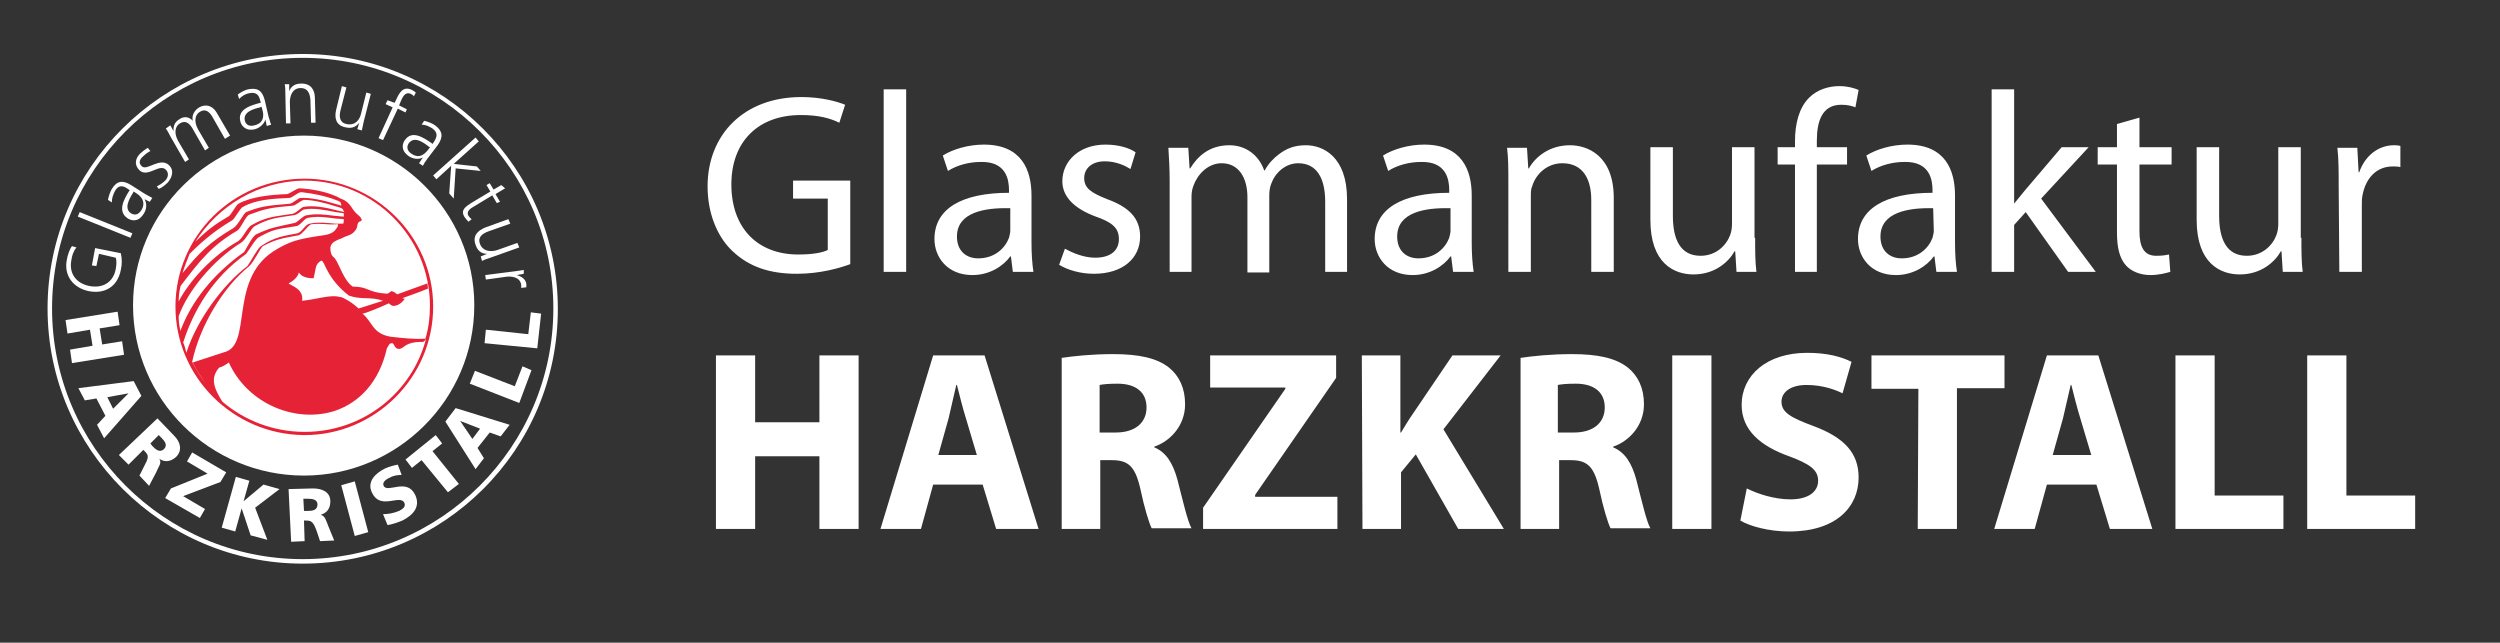
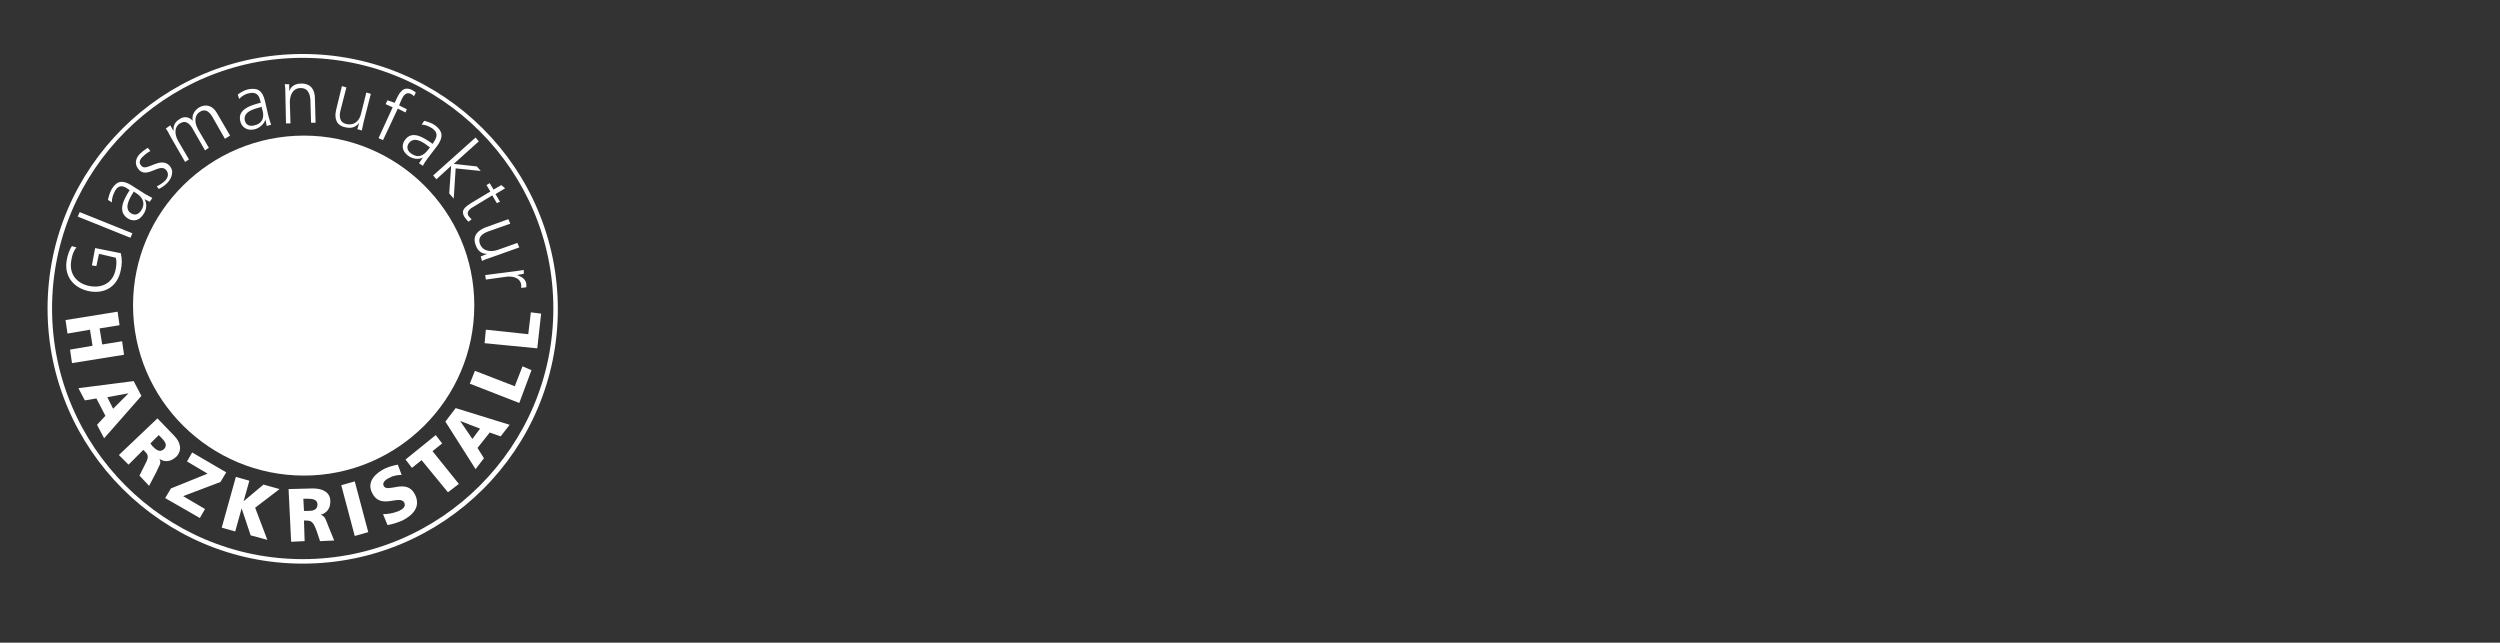
<svg xmlns="http://www.w3.org/2000/svg" xmlns:xlink="http://www.w3.org/1999/xlink" version="1.1" id="Ebene_1" x="0px" y="0px" viewBox="0 0 389 100" style="enable-background:new 0 0 389 100;" xml:space="preserve">
  <rect x="0" y="0" width="389" height="100" fill="#333333" stroke="none" />
  <style type="text/css">
	.st0{fill:#FFFFFF;}
	.st1{clip-path:url(#SVGID_2_);fill:#FFFFFF;}
	.st2{clip-path:url(#SVGID_4_);fill:#FFFFFF;}
	.st3{clip-path:url(#SVGID_6_);fill:#E62336;}
</style>
  <g id="Ebene_4">
</g>
  <g id="Ebene_1_1_">
-     <path class="st0" d="M132.3,41.1c-1.6,0.6-4.7,1.5-8.3,1.5c-4.1,0-7.4-1-10.1-3.6c-2.3-2.2-3.8-5.8-3.8-10c0-8,5.6-13.9,14.6-13.9   c3.1,0,5.6,0.7,6.8,1.2l-0.9,2.8c-1.4-0.7-3.2-1.2-6-1.2c-6.6,0-10.8,4.1-10.8,10.8c0,6.8,4.1,10.9,10.4,10.9   c2.3,0,3.8-0.3,4.6-0.7v-8h-5.4v-2.8h8.9V41.1z M137.5,13.9h3.5v28.4h-3.5V13.9z M160.5,37.7c0,1.7,0.1,3.3,0.3,4.6h-3.2l-0.3-2.4   h-0.1c-1.1,1.5-3.2,2.9-5.9,2.9c-3.9,0-5.9-2.8-5.9-5.6c0-4.7,4.2-7.2,11.6-7.2v-0.4c0-1.6-0.4-4.5-4.4-4.4c-1.8,0-3.7,0.5-5.1,1.4   l-0.8-2.4c1.6-1,4-1.7,6.4-1.7c5.9,0,7.4,4,7.4,7.9V37.7z M157.1,32.4c-3.8-0.1-8.2,0.6-8.2,4.4c0,2.3,1.5,3.4,3.3,3.4   c2.6,0,4.2-1.6,4.8-3.2c0.1-0.4,0.2-0.8,0.2-1.1v-3.5C157.2,32.4,157.1,32.4,157.1,32.4z M165.7,38.7c1.1,0.6,2.9,1.4,4.7,1.4   c2.5,0,3.7-1.2,3.7-2.9s-1-2.6-3.6-3.5c-3.5-1.3-5.2-3.2-5.2-5.5c0-3.1,2.6-5.7,6.7-5.7c2,0,3.7,0.5,4.7,1.2l-0.8,2.6   c-0.8-0.5-2.2-1.2-4-1.2c-2.1,0-3.2,1.2-3.2,2.6c0,1.6,1.1,2.3,3.6,3.3c3.3,1.2,5.1,2.9,5.1,5.8c0,3.4-2.7,5.8-7.2,5.8   c-2.1,0-4.1-0.6-5.4-1.4L165.7,38.7z M182,28.2c0-2-0.1-3.6-0.2-5.2h3.1l0.2,3.2h0.1c1.1-1.8,2.9-3.6,6.1-3.6   c2.6,0,4.6,1.6,5.4,3.9h0.1c0.6-1.1,1.4-1.9,2.2-2.5c1.2-0.9,2.4-1.4,4.2-1.4c2.6,0,6.4,1.7,6.4,8.4v11.3h-3.4V31.4   c0-3.8-1.4-6-4.2-6c-2,0-3.6,1.5-4.2,3.2c-0.2,0.5-0.3,1.1-0.3,1.8v12h-3.4V30.7c0-3.1-1.4-5.3-4-5.3c-2.2,0-3.8,1.8-4.4,3.5   c-0.2,0.5-0.3,1.1-0.3,1.7v11.7H182L182,28.2L182,28.2z M229,37.7c0,1.7,0.1,3.3,0.3,4.6h-3.2l-0.3-2.4h-0.1   c-1.1,1.5-3.2,2.9-5.9,2.9c-3.9,0-5.9-2.8-5.9-5.6c0-4.7,4.2-7.2,11.6-7.2v-0.4c0-1.6-0.4-4.5-4.4-4.4c-1.8,0-3.7,0.5-5.1,1.4   l-0.8-2.4c1.6-1,4-1.7,6.4-1.7c5.9,0,7.4,4,7.4,7.9V37.7z M225.6,32.4c-3.8-0.1-8.2,0.6-8.2,4.4c0,2.3,1.5,3.4,3.3,3.4   c2.6,0,4.2-1.6,4.8-3.2c0.1-0.4,0.2-0.8,0.2-1.1v-3.5C225.7,32.4,225.6,32.4,225.6,32.4z M234.7,28.2c0-2,0-3.6-0.2-5.2h3.1   l0.2,3.2h0.1c1-1.8,3.2-3.6,6.4-3.6c2.7,0,6.8,1.6,6.8,8.2v11.5h-3.5V31.1c0-3.1-1.2-5.7-4.5-5.7c-2.3,0-4.1,1.6-4.7,3.6   c-0.2,0.4-0.2,1-0.2,1.6v11.7h-3.5L234.7,28.2L234.7,28.2z M273.1,37c0,2,0,3.8,0.2,5.3h-3.1l-0.2-3.2h-0.1c-0.9,1.6-3,3.6-6.4,3.6   c-3,0-6.7-1.7-6.7-8.5V22.9h3.5v10.7c0,3.7,1.2,6.2,4.3,6.2c2.4,0,4-1.6,4.6-3.2c0.2-0.5,0.3-1.1,0.3-1.8V22.9h3.5V37H273.1z    M279.3,42.3V25.6h-2.7v-2.7h2.7V22c0-2.7,0.6-5.2,2.2-6.8c1.3-1.3,3.1-1.8,4.7-1.8c1.3,0,2.3,0.3,3,0.6l-0.5,2.7   c-0.5-0.2-1.2-0.4-2.2-0.4c-3,0-3.8,2.6-3.8,5.6v1h4.7v2.7h-4.7v16.7C282.7,42.3,279.3,42.3,279.3,42.3z M304.2,37.7   c0,1.7,0.1,3.3,0.3,4.6h-3.2l-0.3-2.4h-0.1c-1.1,1.5-3.2,2.9-5.9,2.9c-3.9,0-5.9-2.8-5.9-5.6c0-4.7,4.2-7.2,11.6-7.2v-0.4   c0-1.6-0.4-4.5-4.4-4.4c-1.8,0-3.7,0.5-5.1,1.4l-0.8-2.4c1.6-1,4-1.7,6.4-1.7c5.9,0,7.4,4,7.4,7.9L304.2,37.7L304.2,37.7z    M300.8,32.4c-3.8-0.1-8.2,0.6-8.2,4.4c0,2.3,1.5,3.4,3.3,3.4c2.6,0,4.2-1.6,4.8-3.2c0.1-0.4,0.2-0.8,0.2-1.1L300.8,32.4   L300.8,32.4z M313.3,31.8L313.3,31.8c0.6-0.7,1.2-1.5,1.8-2.2l5.7-6.7h4.2l-7.4,8l8.5,11.4h-4.3l-6.6-9.3l-1.8,2v7.3h-3.5V13.9h3.5   v17.9H313.3z M332.9,18.3v4.6h5v2.7h-5V36c0,2.4,0.7,3.8,2.6,3.8c1,0,1.5-0.1,2-0.2l0.2,2.7c-0.7,0.2-1.8,0.5-3.1,0.5   c-1.6,0-3-0.6-3.8-1.5c-1-1.1-1.4-2.8-1.4-5.1V25.6h-3v-2.7h3v-3.6L332.9,18.3z M358.1,37c0,2,0,3.8,0.2,5.3h-3.1l-0.2-3.2h-0.1   c-0.9,1.6-3,3.6-6.4,3.6c-3,0-6.7-1.7-6.7-8.5V22.9h3.5v10.7c0,3.7,1.2,6.2,4.3,6.2c2.4,0,4-1.6,4.6-3.2c0.2-0.5,0.3-1.1,0.3-1.8   V22.9h3.5V37H358.1z M363.9,29c0-2.3,0-4.2-0.2-6h3.1l0.2,3.8h0.1c0.9-2.6,3-4.2,5.4-4.2c0.4,0,0.6,0,1,0.1V26   c-0.4-0.1-0.7-0.1-1.2-0.1c-2.5,0-4.2,1.8-4.7,4.5c-0.1,0.5-0.1,1.1-0.1,1.6v10.3H364L363.9,29L363.9,29z M117.5,55.3v10.4h10V55.3   h6.1v27h-6.1V71h-10v11.3h-6.1v-27C111.4,55.3,117.5,55.3,117.5,55.3z M145.2,75.4l-1.9,6.9H137l8.2-27h8l8.4,27H155l-2.1-6.9   H145.2z M152,70.8l-1.7-5.7c-0.5-1.6-1-3.6-1.4-5.2h-0.1c-0.4,1.6-0.8,3.6-1.2,5.2l-1.6,5.7H152z M165.1,55.7   c2-0.3,4.8-0.6,8.1-0.6c4,0,6.8,0.6,8.7,2.1c1.6,1.3,2.5,3.2,2.5,5.7c0,3.4-2.4,5.8-4.8,6.6v0.1c1.9,0.8,2.9,2.5,3.6,5   c0.8,3.1,1.6,6.6,2.2,7.6h-6.2c-0.4-0.8-1.1-3-1.8-6.3c-0.8-3.4-1.9-4.3-4.4-4.3h-1.8v10.7h-6V55.7H165.1z M171.2,67.3h2.4   c3,0,4.8-1.5,4.8-3.9c0-2.4-1.7-3.7-4.5-3.7c-1.5,0-2.3,0.1-2.8,0.2v7.4H171.2z M187.2,79L200,60.5v-0.2h-11.7v-5h19.6v3.5   L195.3,77v0.3h12.8v5h-20.9L187.2,79L187.2,79z M211.9,55.3h6v12h0.1c0.6-1,1.2-2,1.9-3l6.1-9h7.5l-8.9,11.5l9.4,15.5h-7.1   l-6.6-11.6l-2.3,2.8v8.8h-6L211.9,55.3L211.9,55.3z M236.5,55.7c2-0.3,4.8-0.6,8.1-0.6c4,0,6.8,0.6,8.7,2.1   c1.6,1.3,2.5,3.2,2.5,5.7c0,3.4-2.4,5.8-4.8,6.6v0.1c1.9,0.8,2.9,2.5,3.6,5c0.8,3.1,1.6,6.6,2.2,7.6h-6.2c-0.4-0.8-1.1-3-1.8-6.3   c-0.8-3.4-1.9-4.3-4.4-4.3h-1.8v10.7h-6V55.7H236.5z M242.5,67.3h2.4c3,0,4.8-1.5,4.8-3.9c0-2.4-1.7-3.7-4.5-3.7   c-1.5,0-2.3,0.1-2.8,0.2v7.4H242.5z M266.3,55.3v27h-6.1v-27C260.2,55.3,266.3,55.3,266.3,55.3z M271.8,76c1.6,0.8,4.2,1.7,6.8,1.7   c2.8,0,4.3-1.2,4.3-2.9c0-1.7-1.3-2.6-4.5-3.8c-4.5-1.6-7.4-4.1-7.4-8c0-4.6,3.9-8.1,10.2-8.1c3.1,0,5.3,0.6,6.9,1.4l-1.4,4.9   c-1-0.5-3-1.3-5.6-1.3s-3.9,1.2-3.9,2.6c0,1.7,1.5,2.5,5,3.8c4.8,1.8,7,4.2,7,8c0,4.5-3.4,8.4-10.8,8.4c-3.1,0-6.1-0.8-7.6-1.7   L271.8,76z M298.5,60.5h-7.3v-5.2h20.7v5.1h-7.4v21.9h-6.1L298.5,60.5L298.5,60.5z M318.5,75.4l-1.9,6.9h-6.3l8.2-27h8l8.4,27h-6.6   l-2.1-6.9H318.5z M325.4,70.8l-1.7-5.7c-0.5-1.6-1-3.6-1.4-5.2h-0.1c-0.4,1.6-0.8,3.6-1.2,5.2l-1.6,5.7H325.4z M338.5,55.3h6.1   v21.8h10.7v5.2h-16.8V55.3L338.5,55.3z M359,55.3h6.1v21.8h10.7v5.2H359L359,55.3L359,55.3z" />
-   </g>
+     </g>
  <g id="Ebene_2_1_">
    <path class="st0" d="M15.4,39.5L15,41.4l-0.7-0.1l0.5-2.7l4,0.8c0.2,0.9,0.2,1.7,0,2.6c-0.5,2.6-2.5,3.8-5,3.3   c-2.4-0.5-3.9-2.4-3.4-4.9c0.1-0.6,0.4-1.6,0.8-2.1l0.7,0.2c-0.5,0.6-0.7,1.3-0.8,2c-0.4,2.1,0.8,3.6,2.8,4s3.7-0.5,4.1-2.6   c0.1-0.5,0.2-1.3,0-1.8L15.4,39.5z M20.3,37l0.3-0.7L12.4,33l-0.3,0.7L20.3,37z M21.1,30c0.5,0.3,1.8,1.2,0.9,2.7   c-0.4,0.6-0.9,0.9-1.6,0.5c-1.1-0.7-0.4-2.1,0.3-3.2l0.1-0.2L21.1,30z M23.3,31.4l0.4-0.6c-0.4-0.2-0.7-0.4-1.1-0.6l-2.2-1.4   c-1.3-0.8-2.2-0.7-3,0.6c-0.3,0.5-0.5,1.2-0.6,1.7l0.6,0.4c0-0.7,0.2-1.2,0.5-1.8c0.5-0.9,1.2-0.9,2-0.3l0.3,0.2l-0.1,0.1   c-0.8,1.3-1.9,3.2-0.2,4.3c0.5,0.3,1.6,0.7,2.5-0.8c0.4-0.6,0.5-1.5,0.1-2.2l0,0L23.3,31.4z M24.7,29.4c0.5-0.2,1-0.6,1.4-1   c0.6-0.7,1.1-1.8,0.2-2.7c-1.4-1.3-3.4,0.9-4.2,0.2c-0.6-0.5-0.4-1.1,0.2-1.6c0.3-0.3,0.7-0.6,1.1-0.8L23,23   c-0.5,0.3-1,0.7-1.2,0.9c-0.7,0.7-1,1.7-0.1,2.6c1.3,1.2,3.1-1.1,4.1-0.1c0.5,0.5,0.4,1.2-0.1,1.7c-0.4,0.4-0.9,0.7-1.3,0.9   L24.7,29.4z M35.8,21.1l-2.1-3.6c-0.6-1-1.6-1.4-2.7-0.8c-0.8,0.5-1.2,1.3-1,2.1l0,0c-0.7-0.8-1.6-0.6-2-0.3c-1.1,0.6-1,1.5-1,1.9   l0,0l-0.5-0.9L25.8,20c0.3,0.4,0.5,0.8,0.7,1.2l2.3,4l0.6-0.4l-1.7-2.9c-0.7-1.3-0.4-2.3,0.3-2.7c0.8-0.5,1.4-0.1,1.9,0.7l2,3.5   l0.6-0.4l-1.7-2.9c-0.7-1.3-0.4-2.3,0.3-2.7c0.8-0.5,1.4-0.1,1.9,0.7l2,3.5L35.8,21.1z M40.8,17c0.2,0.6,0.5,2.1-1.2,2.5   c-0.7,0.2-1.3,0-1.5-0.7c-0.3-1.3,1.1-1.8,2.4-2.1l0.2-0.1L40.8,17z M41.5,19.6l0.7-0.2C42,19,42,18.7,41.8,18.2l-0.6-2.6   c-0.4-1.5-1.1-2-2.6-1.7c-0.5,0.1-1.2,0.5-1.6,0.8l0.2,0.7c0.5-0.5,1-0.8,1.6-0.9c1-0.2,1.5,0.2,1.7,1.2l0.1,0.3h-0.1   c-1.5,0.4-3.6,1-3.1,2.9c0.1,0.5,0.7,1.6,2.3,1.2c0.7-0.2,1.4-0.8,1.6-1.5l0,0L41.5,19.6z M44.5,19.2h0.7l-0.1-3.3   c0-1,0.4-2.2,1.7-2.2c1,0,1.4,0.7,1.5,1.8l0.1,3.6h0.7L49,15.3c0-1.3-0.6-2.3-2.1-2.3c-1.3,0-1.7,0.7-1.9,1.2l0,0v-1.1h-0.7   c0.1,0.5,0.1,1,0.1,1.4L44.5,19.2z M57.7,14.6L57,14.4l-0.8,3.2c-0.2,1-0.9,2-2.3,1.7c-1-0.2-1.2-1.1-0.9-2.2l0.9-3.5l-0.7-0.2   l-0.9,3.7c-0.3,1.3,0,2.4,1.4,2.7c1.2,0.3,1.8-0.2,2.2-0.7l0,0l-0.3,1l0.7,0.2c0.1-0.5,0.2-0.9,0.3-1.4L57.7,14.6z M58.9,21.5   l0.7,0.3l2.3-4.9l1.2,0.6l0.2-0.5l-1.2-0.6l0.2-0.5c0.3-0.7,0.7-1.7,1.6-1.3c0.2,0.1,0.4,0.2,0.5,0.4l0.3-0.6   c-0.1-0.1-0.4-0.3-0.6-0.4c-1.4-0.7-2,0.5-2.5,1.6L61.4,16l-1.1-0.4L60,16.2l1.1,0.5L58.9,21.5z M66.7,23.2   c-0.4,0.5-1.3,1.7-2.7,0.7c-0.6-0.4-0.8-1-0.4-1.6c0.8-1.1,2.1-0.3,3.1,0.5l0.2,0.1L66.7,23.2z M65.2,25.4l0.6,0.4   c0.2-0.4,0.4-0.7,0.7-1.1l1.6-2.1c0.9-1.3,0.8-2.2-0.4-3.1c-0.4-0.3-1.2-0.6-1.7-0.7l-0.4,0.6c0.7,0,1.2,0.3,1.7,0.6   c0.8,0.6,0.8,1.2,0.2,2.1l-0.2,0.3l-0.1-0.1c-1.3-0.9-3.1-2.1-4.2-0.5c-0.3,0.4-0.8,1.5,0.6,2.5c0.6,0.4,1.5,0.6,2.2,0.2l0,0   L65.2,25.4z M67.4,27.3l0.5,0.6l2.3-2.1l-0.3,4.3l0.7,0.8l0.3-4.7l3.9,0.4l-0.6-0.7l-3.6-0.4l3.9-3.5L74,21.4L67.4,27.3z    M77.8,31.4l-0.7-1.2l1.5-0.9L78,28.8l-1.2,0.7l-0.6-1l-0.5,0.3l0.6,1l-3,1.8c-0.9,0.6-1.7,1.1-1,2.2c0.2,0.3,0.5,0.6,0.6,0.7   l0.5-0.4c-0.2-0.1-0.3-0.3-0.5-0.5c-0.3-0.5,0-0.9,0.4-1.2l3.3-2l0.7,1.2L77.8,31.4z M80.8,38.5l-0.3-0.7l-3.1,1.1   c-0.9,0.3-2.2,0.3-2.7-0.9c-0.4-1,0.2-1.6,1.3-2l3.4-1.2l-0.3-0.7l-3.6,1.3c-1.2,0.5-2,1.3-1.5,2.7c0.4,1.2,1.2,1.4,1.8,1.4l0,0   l-1,0.4l0.2,0.7c0.4-0.2,0.9-0.4,1.3-0.5L80.8,38.5z M75.5,42.8l0.1,0.7l2.9-0.4c1.1-0.2,2.4,0,2.6,1.2c0,0.2,0,0.4,0,0.5l0.8-0.1   c0-0.1,0-0.3,0-0.5c-0.1-0.8-0.8-1.2-1.5-1.4l0,0l1.1-0.2V42c-0.4,0.1-0.7,0.1-1.3,0.2L75.5,42.8z M10.2,49.8l0.3,2.1l3.5-0.6   l0.4,2.5l-3.5,0.6l0.3,2.1l8.1-1.3L19,53.1l-3.1,0.5l-0.4-2.5l3.1-0.5l-0.3-2.1L10.2,49.8z M17.6,63.6l-0.9-1.8l3.3-0.6l0,0   L17.6,63.6z M12.2,60.4l1,1.9L15,62l1.4,2.7l-1.3,1.4l1.1,2.1l5.8-6.6l-1.2-2.3L12.2,60.4z M24.7,67.7l0.4,0.4   c0.6,0.6,1,1.2,0.4,1.8c-0.7,0.6-1.3,0-1.8-0.5L23.4,69L24.7,67.7z M18.5,70.8l1.5,1.5l2.3-2.3l0.3,0.3c0.6,0.6,0.5,1-0.2,2.3   L21.7,74l1.5,1.6l1.1-2.1c0.4-1,0.9-1.4,0.5-2.1l0,0c0.9,0.6,1.8,0.4,2.6-0.3c1-1,0.7-2.3-0.3-3.3l-2.6-2.7L18.5,70.8z M35.2,73.5   l-5.3-3.1l-0.8,1.4l3.2,1.9L26.6,76l-0.9,1.5l5.4,3.1l0.8-1.4l-3.4-2l5.8-2.2L35.2,73.5z M34.5,82.1l2.1,0.6l1-3.6l0,0l1.4,4.2   l2.6,0.7l-1.9-5l3.8-2.9L41,75.4L37.9,78l0,0l0.9-3.2l-2.1-0.6L34.5,82.1z M47.2,77.6h0.6c0.8,0,1.6,0.1,1.6,0.9c0,0.9-0.8,1-1.5,1   h-0.6L47.2,77.6z M45.3,84.3l2.1-0.1L47.3,81h0.4c0.8,0,1.1,0.3,1.6,1.7l0.5,1.5l2.2-0.1l-0.9-2.2c-0.4-1-0.5-1.6-1.2-1.8l0,0   c1-0.3,1.5-1,1.5-2.1c0-1.4-1.2-2-2.7-2l-3.8,0.1L45.3,84.3z M55.2,83.4l2.1-0.6l-2.1-7.9l-2.1,0.6L55.2,83.4z M60.3,81.7   c0.7-0.1,1.6-0.4,2.3-0.7c1.6-0.8,2.9-2.1,2-4c-1.3-2.7-4.3-0.2-4.9-1.4c-0.3-0.6,0.5-1.1,1-1.3c0.5-0.3,1.2-0.4,1.8-0.4l-0.6-1.6   c-0.6,0.1-1.3,0.3-2,0.6c-1.4,0.7-2.9,2-2,3.8c1.3,2.7,4.3,0.2,5,1.5c0.3,0.6-0.2,1-0.8,1.3c-1,0.4-1.8,0.5-2.5,0.5L60.3,81.7z    M69.7,76.6l1.7-1.3l-4.1-5.1l1.5-1.2l-1-1.3l-4.7,3.8l1,1.3l1.5-1.2L69.7,76.6z M74.7,66.7l-1.2,1.6l-1.9-2.8l0,0L74.7,66.7z    M74,73l1.3-1.7l-1-1.6l1.9-2.4l1.7,0.6l1.4-1.8l-8.4-2.6l-1.6,2.1L74,73z M80.8,62.7l1.9-5.1L81.3,57l-1.2,3.1l-6.2-2.4l-0.8,2   L80.8,62.7z M83.6,54.2l0.6-5.4l-1.6-0.2L82.2,52l-6.6-0.7l-0.2,2.1L83.6,54.2z" />
  </g>
  <g id="Ebene_3">
    <g>
      <g>
        <defs>
          <rect id="SVGID_1_" x="7.4" y="8.4" width="79.4" height="79.4" />
        </defs>
        <clipPath id="SVGID_2_">
          <use xlink:href="#SVGID_1_" style="overflow:visible;" />
        </clipPath>
        <path class="st1" d="M47.3,21.1c-14.6,0-26.6,11.8-26.6,26.4c0,14.7,12,26.5,26.6,26.5c14.5,0,26.5-11.8,26.5-26.5     C73.8,32.9,61.8,21.1,47.3,21.1" />
      </g>
      <g>
        <defs>
          <rect id="SVGID_3_" x="7.4" y="8.4" width="79.4" height="79.4" />
        </defs>
        <clipPath id="SVGID_4_">
          <use xlink:href="#SVGID_3_" style="overflow:visible;" />
        </clipPath>
        <path class="st2" d="M47.1,9c-21.5,0-39,17.5-39,39s17.5,39,39,39s39-17.5,39-39S68.6,9,47.1,9 M47.1,87.7     C25.3,87.7,7.4,69.9,7.4,48S25.3,8.4,47.1,8.4c21.9,0,39.7,17.8,39.7,39.7S69,87.7,47.1,87.7" />
      </g>
      <g>
        <defs>
-           <rect id="SVGID_5_" x="7.4" y="8.4" width="79.4" height="79.4" />
-         </defs>
+           </defs>
        <clipPath id="SVGID_6_">
          <use xlink:href="#SVGID_5_" style="overflow:visible;" />
        </clipPath>
-         <path class="st3" d="M47.4,67.2L47.4,67.2c-4.9,0-9.4-1.8-12.8-4.7c-1.2-1.9-2-3.6-0.5-5.3c0.5-0.1,1.1-0.5,1.5-0.8     c3,6.6,10.6,9.5,16.6,7.5c3.7-1.3,6.8-4.4,8-9.7c0.3-0.4,0.3-0.8,0.8-0.8c0.4,0,0.3,0.9,1.1,0.9c0.9-0.1,0.8-1.1,3.6-1.1     c0.2,0.1,0.5-0.3,0.6-0.5C64.1,61.1,56.5,67.2,47.4,67.2 M32,59.8c0.1,0.1,0.2,0.3,0.3,0.4C32.2,60,32.1,59.9,32,59.8 M27.7,47.7     c0,0.4,0,0.9,0,1.2C27.7,48.5,27.7,48.1,27.7,47.7L27.7,47.7 M38.8,41.4c0.8-0.8,1.7-2.8,2.1-3.1c2.4-1.3,3.7-1.3,5.6-1.7     c0.7-0.3,1.3-1.4,1.9-1.7c1.8-0.2,2.3,0.1,3.9,0h0.3c0,0.3-0.1,0.5-0.3,0.7c-0.6,1-2.1,1-2.6,1.1c-3.2,0.5-4.7,0.8-7.3,2.5     c-6.8,4.6-3.1,14.5-7.5,15.6L30,56.4c0.5,1.1,1.2,2.1,2,3.2c-0.8-1-1.5-2.1-2.1-3.3C31.1,50.7,34.7,44.7,38.8,41.4 M28.5,53.3     c1.6-5,4.6-10.1,9.8-13.8c0.4-0.5,1.5-2.4,2-2.6c2.2-1.2,2.5-1.2,5.7-1.7c0.7,0,1.3-1.2,1.9-1.3c1.6-0.3,2.7-0.1,4.3,0.1     c0.4,0,0.9,0.1,1.3,0.1c0,0.3,0,0.5-0.1,0.7c-0.4,0-0.8,0-1.2,0c-1.3-0.1-2.6-0.3-4,0c-0.7,0.1-1.2,1.3-1.9,1.5     c-2,0.4-3.5,0.5-5.7,2c-0.5,0.3-1.4,2.1-2.1,3.1c-3.8,2.9-7.9,8.4-9.5,13.5C28.8,54.1,28.7,53.7,28.5,53.3     C28.5,53.2,28.5,53.3,28.5,53.3 M37.6,37.7c0.8-0.6,1.5-2.2,2-2.5c2.4-1.3,3.5-1.3,6-1.7c0.7,0,1.3-0.8,1.7-0.9     c1.5-0.3,3.4,0.1,4.9,0.4c0.5,0.1,1,0.1,1.3,0.2v0.5c-0.5,0-0.9-0.1-1.3-0.1c-1.6-0.2-2.9-0.4-4.5-0.1c-0.5,0-1.5,1.2-1.9,1.2     c-3.2,0.7-3.6,0.7-5.8,1.7c-0.7,0.2-1.6,2.2-2,2.8c-4.9,3.5-8.2,7.7-9.9,12.2c0,0,0,0.1,0,0.2c-0.2-0.8-0.3-1.6-0.3-2.4     C29.2,45.3,33.1,40.5,37.6,37.7 M36.9,35.9c0.7-0.5,1.3-2.3,1.9-2.5c2.4-0.9,3.2-1.1,6.8-1.4c0.5-0.1,1.2-0.8,1.7-0.9     c1.4,0,3.4,0.5,4.9,1c0.4,0.1,0.8,0.2,1.1,0.4c0.1,0.1,0.1,0.3,0.3,0.5c-0.4-0.1-0.8-0.2-1.3-0.3c-1.6-0.4-3.5-0.8-5.1-0.5     c-0.4,0.1-1.2,1.1-1.9,1.1c-2.5,0.4-3.8,0.4-6.1,1.7c-0.7,0.3-1.3,1.9-2.1,2.5c-4.1,2.3-7.7,6.3-9.3,9.4c0-0.8,0.1-1.6,0.3-2.4     C31.2,40.4,33.1,38.1,36.9,35.9 M36.1,34.3c0.4-0.2,1.3-2,1.7-2.1c1.9-1.1,4.5-1.3,7.2-1.4c0.5,0,1.3-0.9,1.9-0.9     c1.8,0.2,3.8,0.6,5.3,1.2c0.3,0.1,0.6,0.2,0.8,0.4c0.1,0.3,0.1,0.3,0.1,0.5c-0.3-0.1-0.6-0.2-1-0.3c-1.6-0.5-3.9-1-5.4-0.9     c-0.4,0.1-1.1,0.8-1.6,0.9c-3.6,0.3-4.5,0.4-6.8,1.3c-0.4,0.2-1.3,2.1-2,2.5c-3.7,2.2-5.3,3.8-7.9,7c0.3-1,0.7-2,1.1-3     C31.9,37.1,33.9,35.6,36.1,34.3 M44.9,44.1c0.8-0.4,1.5-1.1,1.6-1.7c0.5,0.8,1.6,0.9,2.3,0.9c0.4-1.6,0.2-2.1,1.1-2.7     c0.5-0.3,0.6,1.4,2.4,3.5c0.5,0.6,1.2,1.3,2,1.9c2,0.7,3.3,0.1,5.3,0.8L55.8,48c-0.8-0.7-1.3-1.1-2.5-1.7c-0.3-0.1-0.6-0.1-1-0.2     c-1.5-0.1-3.2,0.5-5.3,0.7C47.3,45,45.4,44.5,44.9,44.1 M47.3,28.1L47.3,28.1c10.9,0,19.6,8.8,19.6,19.5c0,1.7-0.2,3.4-0.7,5.1     c-2,0.1-3.5-0.1-5.4-0.3c-2.9-0.5-2.8-2.3-4.4-3.6c0.4,0,2.8-1,4.1-1.6c0.4,0.3,0.4,0.4,0.8,0.4c0.8-0.1,1.2-0.5,1.7-1.1     c-0.4-0.1-0.1,0-0.4-0.1c1.9-0.7,2.3-0.8,4-1.5l-0.1-0.8l-4.7,1.7c-0.3-0.2-0.4-0.4-0.9-0.5c-0.1,0-0.4,0.4-0.7,0.4     c-3.1-0.2-2.8-1.1-5.3-1.1c-1.4-0.9-2.1-3.5-2.8-4.4C52,40.1,51.9,40,51.9,40c-0.4-0.3-0.5-0.9-0.5-1.5c0.1-0.5,0.4-0.8,0.8-1     c0.5-0.3,1.1-0.4,1.3-0.6c0.7-0.3,1.3-0.3,1.9-1.2c0.3-0.5,0.1-0.9,0.5-1.2c0.3-0.1,0.3-0.1,0.4-0.3c-0.4-0.9-0.7-0.5-1.7-2.1     c-0.3-0.4-0.7-0.9-1.6-1.2c-0.2-0.1-0.5-0.3-0.8-0.4c-1.6-0.7-3.7-1.1-5.6-1.2c-0.4,0-1.5,0.8-1.9,0.9c-2.6,0.1-5.6,0.4-7.6,1.5     c-0.4,0.2-1.2,1.9-1.6,2c-2.2,1.3-3.1,2-5.1,3.9C33.9,32.1,40.1,28.2,47.3,28.1 M47.4,27.8L47.4,27.8c-11.1,0-20.1,8.9-20.1,19.9     s9,19.9,20,20h0.1c10.9,0,20-8.9,20-20C67.4,36.7,58.3,27.8,47.4,27.8" />
      </g>
    </g>
  </g>
</svg>